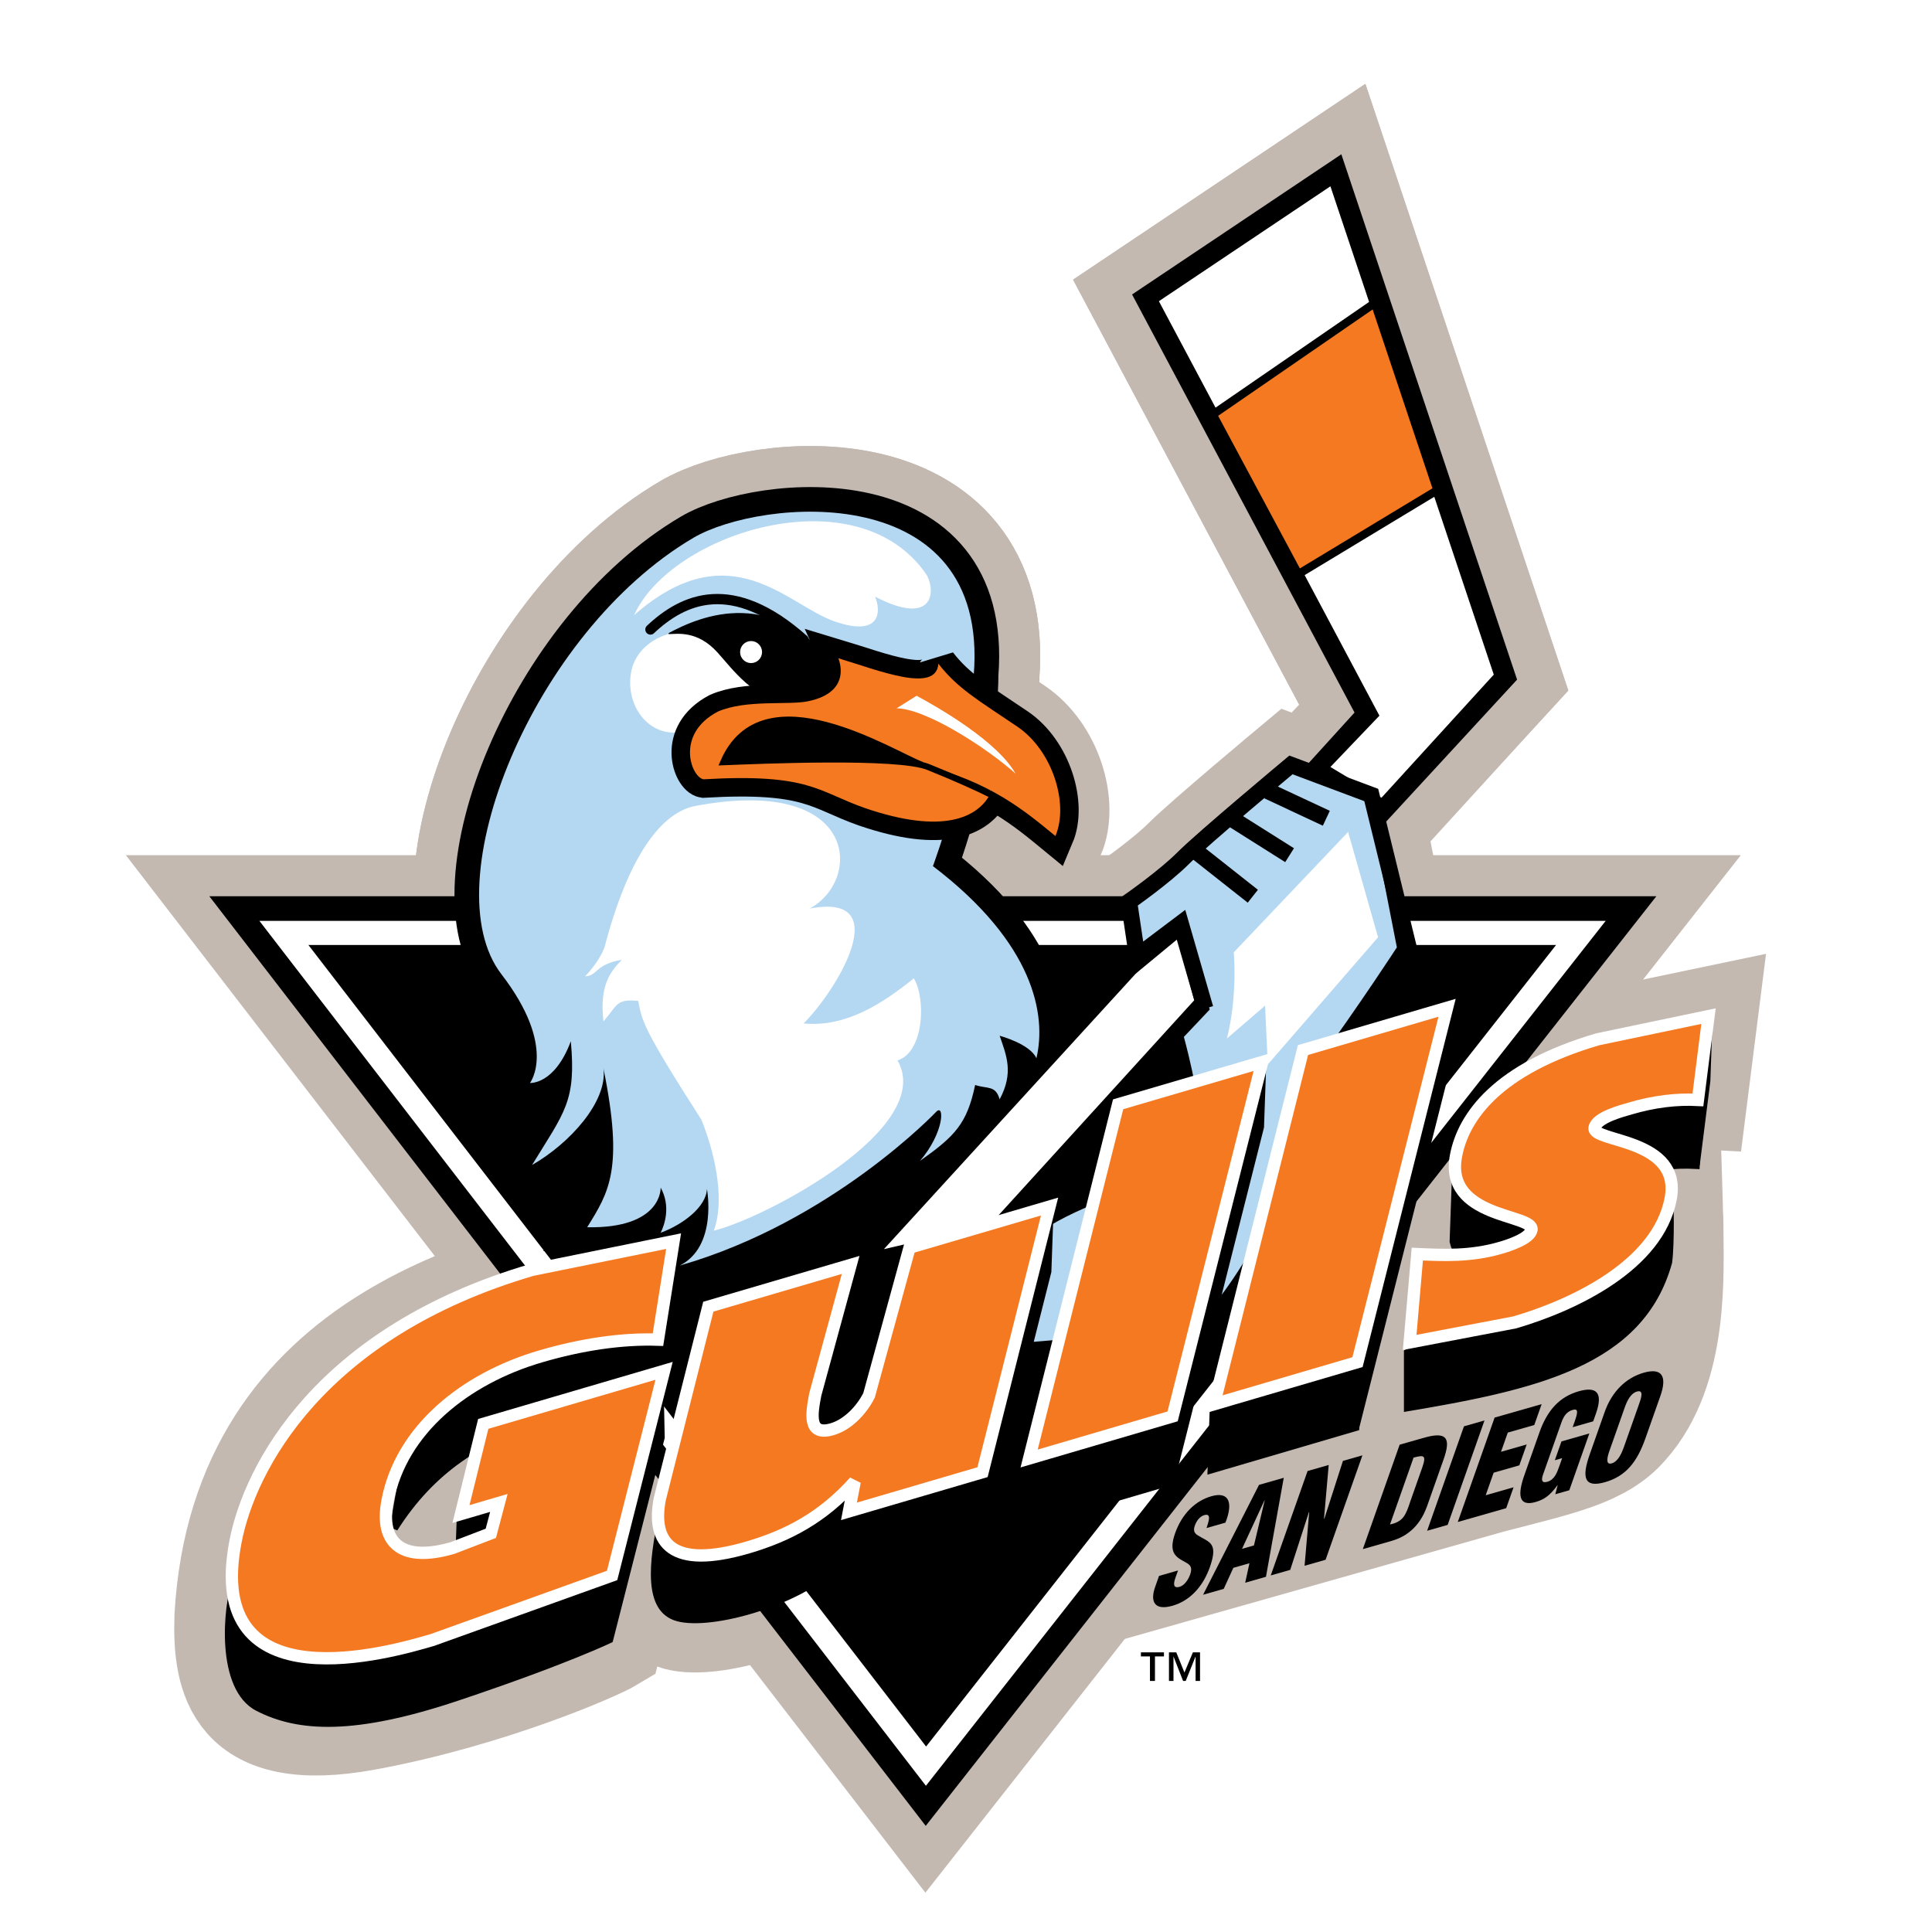
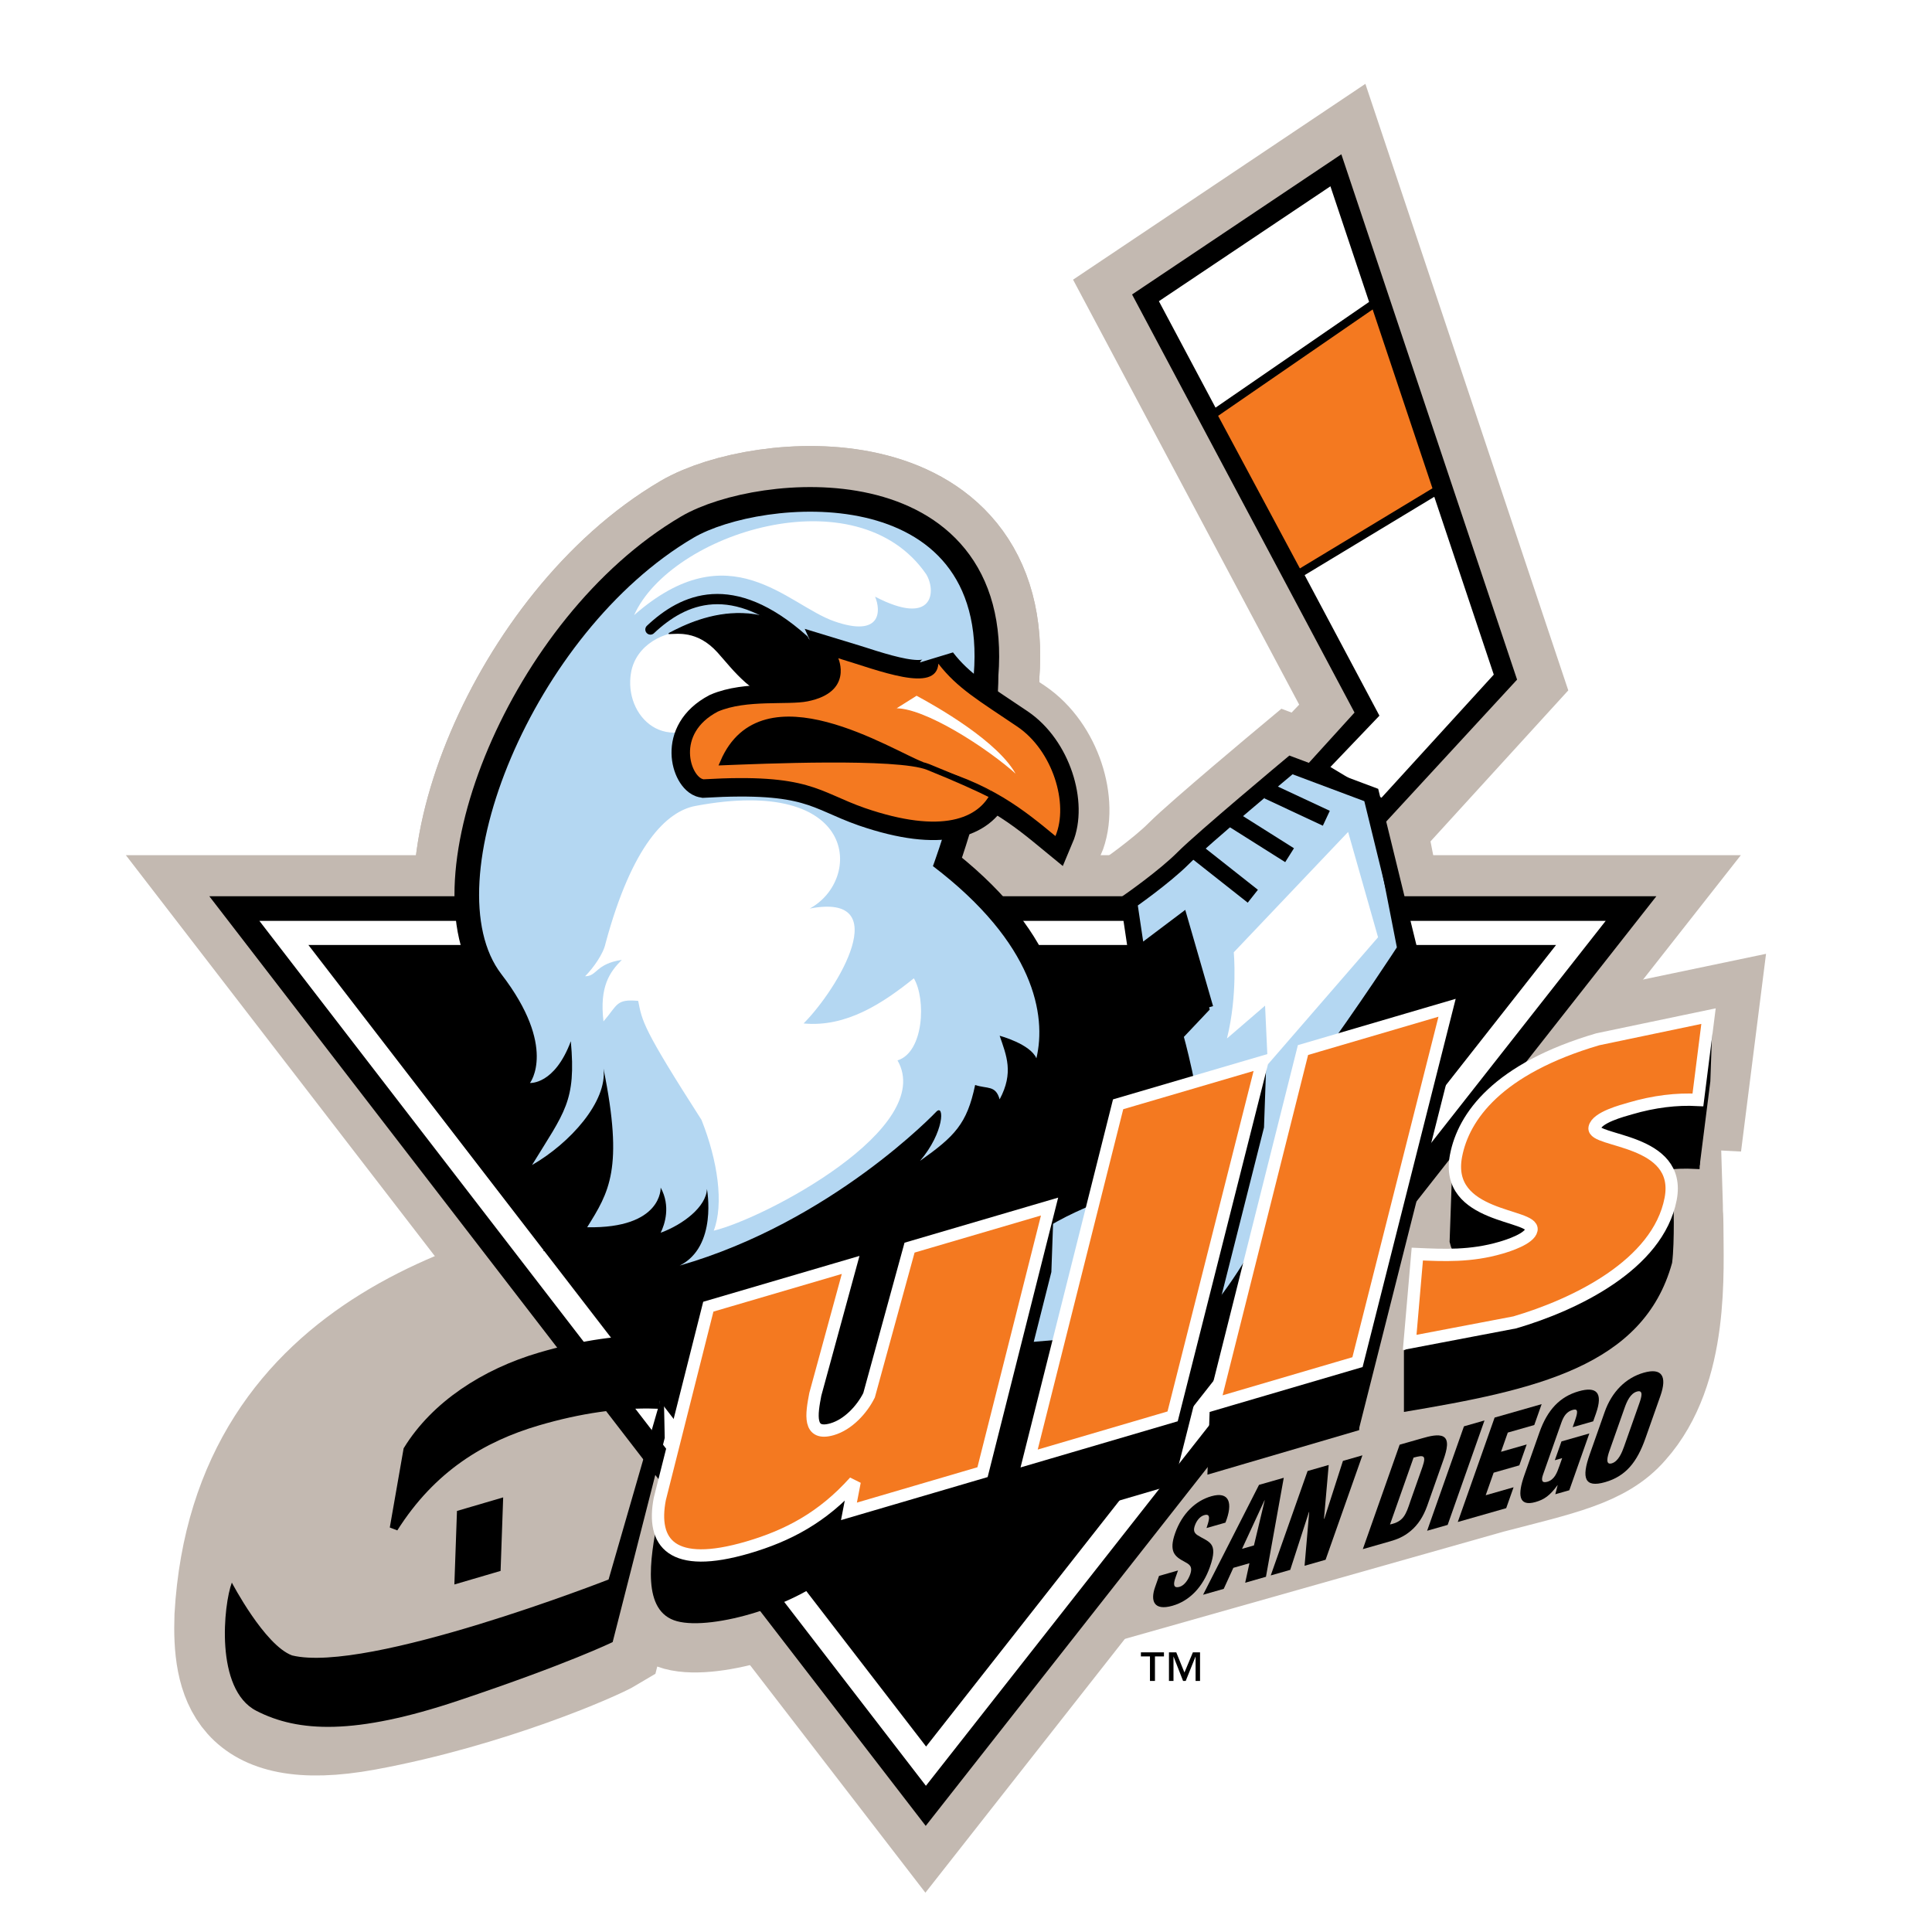
<svg xmlns="http://www.w3.org/2000/svg" version="1.0" id="Layer_1" x="0px" y="0px" width="192.756px" height="192.756px" viewBox="0 0 192.756 192.756" enable-background="new 0 0 192.756 192.756" xml:space="preserve">
  <g>
    <polygon fill-rule="evenodd" clip-rule="evenodd" fill="#FFFFFF" points="0,0 192.756,0 192.756,192.756 0,192.756 0,0  " />
    <polygon fill-rule="evenodd" clip-rule="evenodd" fill="#C3B9B1" stroke="#C3B9B1" stroke-width="18.015" stroke-miterlimit="2.613" points="   30.872,94.331 155.146,94.331 92.397,174.169 30.872,94.331 30.872,94.331  " />
    <path fill-rule="evenodd" clip-rule="evenodd" fill="#C3B9B1" stroke="#C3B9B1" stroke-width="13.101" stroke-miterlimit="2.613" d="   M93.417,110.912c0,0-10.39,10.986-25.602,15.354c3.803-1.91,2.716-7.642,2.716-7.642c-0.068,1.773-2.376,3.548-4.617,4.366   c0.408-0.818,1.019-2.661,0-4.504c0,0,0.204,4.095-7.333,3.958c2.178-3.502,3.667-5.8,1.629-15.831   c0.407,3.275-3.327,7.438-7.13,9.622c3.26-5.323,4.414-6.347,3.871-12.351c-1.63,4.366-4.075,4.161-4.075,4.161   s2.754-3.56-2.852-10.85c-6.926-9.007,3.11-34.093,19.15-43.535c6.723-3.958,29.541-6.005,27.979,13.646   c0,8.189-4.075,19.106-4.075,19.106c10.12,7.711,11.341,14.876,10.323,19.175c-0.611-1.434-3.667-2.252-3.667-2.252   c0.679,1.979,1.426,3.686,0,6.346c-0.407-1.433-1.223-1.022-2.445-1.433c-0.815,3.89-2.037,5.118-5.5,7.574   C94.231,112.959,94.231,110.094,93.417,110.912L93.417,110.912L93.417,110.912z" />
    <path fill-rule="evenodd" clip-rule="evenodd" fill="#C3B9B1" stroke="#C3B9B1" stroke-width="13.101" stroke-miterlimit="2.613" d="   M93.417,110.912c0,0-10.39,10.986-25.602,15.354c3.803-1.91,2.716-7.642,2.716-7.642c-0.068,1.773-2.376,3.548-4.617,4.366   c0.408-0.818,1.019-2.661,0-4.504c0,0,0.204,4.095-7.333,3.958c2.178-3.502,3.667-5.8,1.629-15.831   c0.407,3.275-3.327,7.438-7.13,9.622c3.26-5.323,4.414-6.347,3.871-12.351c-1.63,4.366-4.075,4.161-4.075,4.161   s2.754-3.56-2.852-10.85c-6.926-9.007,3.11-34.093,19.15-43.535c6.723-3.958,29.541-6.005,27.979,13.646   c0,8.189-4.075,19.106-4.075,19.106c10.12,7.711,11.341,14.876,10.323,19.175c-0.611-1.434-3.667-2.252-3.667-2.252   c0.679,1.979,1.426,3.686,0,6.346c-0.407-1.433-1.223-1.022-2.445-1.433c-0.815,3.89-2.037,5.118-5.5,7.574   C94.231,112.959,94.231,110.094,93.417,110.912L93.417,110.912L93.417,110.912z" />
-     <polyline fill="none" stroke="#C3B9B1" stroke-width="13.101" stroke-miterlimit="2.613" points="90.768,122.99 137.625,71.403    115.623,30.051 132.736,18.587 149.034,67.308 97.694,122.99  " />
    <polygon fill-rule="evenodd" clip-rule="evenodd" fill="#C3B9B1" stroke="#C3B9B1" stroke-width="13.101" stroke-miterlimit="2.613" points="   137.829,79.591 149.034,67.308 132.736,18.587 115.623,30.051 137.625,71.403 132.736,76.521 137.829,79.591  " />
    <path fill-rule="evenodd" clip-rule="evenodd" fill="#C3B9B1" stroke="#C3B9B1" stroke-width="9.826" stroke-miterlimit="2.613" d="   M119.29,132.816c0,0,9.372-8.598,12.224-26.203c4.482-6.142,8.285-12.01,8.285-12.01l-2.988-15.286l-8.013-3.002   c0,0-8.829,7.37-10.73,9.281c-1.9,1.911-5.433,4.367-5.433,4.367l0.951,6.415l4.583-3.788l2.071,8.018l-2.58,2.729   c0,0,1.63,5.732,2.037,11.055c-4.554,5.534-20.78,4.094-24.447,20.472C100.955,134.591,119.29,132.816,119.29,132.816   L119.29,132.816L119.29,132.816z" />
    <path fill-rule="evenodd" clip-rule="evenodd" fill="#C3B9B1" stroke="#C3B9B1" stroke-width="9.826" stroke-miterlimit="2.613" d="   M93.621,66.217c1.9,2.457,4,3.656,7.877,6.278c3.531,2.388,5.16,7.711,3.803,10.918c-2.988-2.457-6.52-5.459-13.31-7.097   c-2.989-1.091-15.891-9.417-19.83-0.273c3.531-0.136,17.384-0.75,20.44,0.478c3.056,1.229,5.093,1.842,6.315,2.457   c-1.223,2.662-4.889,4.299-12.631,1.638c-4.686-1.638-5.5-3.48-16.094-2.866c-1.223-0.205-2.853-4.503,1.426-6.755   c2.852-1.228,6.966-0.623,8.964-1.024c4.583-0.921,3.055-4.299,3.055-4.299C87.712,66.899,93.417,69.219,93.621,66.217   L93.621,66.217L93.621,66.217z" />
    <path fill-rule="evenodd" clip-rule="evenodd" fill="#C3B9B1" stroke="#C3B9B1" stroke-width="9.826" stroke-miterlimit="2.613" d="   M140.07,134.728v6.141c13.038-2.183,23.903-4.503,26.756-14.875c0.271-2.047,0.136-6.415,0.136-6.415   C163.295,122.854,140.07,134.728,140.07,134.728L140.07,134.728L140.07,134.728z" />
    <path fill-rule="evenodd" clip-rule="evenodd" fill="#C3B9B1" stroke="#C3B9B1" stroke-width="9.826" stroke-miterlimit="2.613" d="   M65.642,151.514c-0.814,4.094-1.63,9.281,1.902,10.235c3.53,0.956,12.359-1.638,15.89-5.186c3.532-3.548,3.124-10.918,3.124-10.918   L65.642,151.514L65.642,151.514z" />
    <polygon fill-rule="evenodd" clip-rule="evenodd" fill="#C3B9B1" stroke="#C3B9B1" stroke-width="9.826" stroke-miterlimit="2.613" points="   135.438,135.9 135.209,142.374 120.893,146.576 121.121,140.102 135.438,135.9 135.438,135.9  " />
    <path fill-rule="evenodd" clip-rule="evenodd" fill="#C3B9B1" stroke="#C3B9B1" stroke-width="9.826" stroke-miterlimit="2.613" d="   M169.402,109.738c-2.119-0.113-4.368,0.154-6.753,0.854c-0.758,0.223-3.355,0.887-3.556,1.927c-0.281,1.456,7.94,3.373,7.94,9.596   c0,4.735,0.642,14.489-4.557,20.309c-2.594,3.017-6.828,3.842-13.749,5.646l-33.152,9.388l0.76-24.947   c2.613,0.117,30.402-7.139,33.429-8.027c0.698-0.204,2.861-0.888,3.032-1.772c0.31-1.612-8.737-1.116-7.527-7.409   c0.749-3.901,4.138-8.674,14.148-11.612l11.042-2.309L169.402,109.738L169.402,109.738L169.402,109.738z" />
    <path fill-rule="evenodd" clip-rule="evenodd" fill="#C3B9B1" stroke="#C3B9B1" stroke-width="9.826" stroke-miterlimit="2.613" d="   M64.895,124.424c-14.872,2.865-40.949,8.393-42.579,36.849c-0.204,6.141,0.937,12.894,14.261,10.439   c12.224-2.252,23.021-6.96,24.549-7.882c1.121-4.401,5.195-20.368,5.195-20.368l-0.204-7.165L64.895,124.424L64.895,124.424   L64.895,124.424z" />
    <polygon fill-rule="evenodd" clip-rule="evenodd" stroke="#000000" stroke-width="9.826" stroke-miterlimit="2.613" points="   30.872,94.331 155.146,94.331 92.397,174.169 30.872,94.331 30.872,94.331  " />
    <polygon fill-rule="evenodd" clip-rule="evenodd" fill="#FFFFFF" stroke="#FFFFFF" stroke-width="4.913" stroke-miterlimit="2.613" points="   30.872,94.331 155.146,94.331 92.397,174.169 30.872,94.331 30.872,94.331  " />
    <polygon fill-rule="evenodd" clip-rule="evenodd" stroke="#000000" stroke-width="0.102" stroke-miterlimit="2.613" points="   30.872,94.331 155.146,94.331 92.397,174.169 30.872,94.331 30.872,94.331  " />
    <path fill="none" stroke="#000000" stroke-width="4.913" stroke-miterlimit="2.613" d="M93.417,110.912   c0,0-10.39,10.986-25.602,15.354c3.803-1.91,2.716-7.642,2.716-7.642c-0.068,1.773-2.376,3.548-4.617,4.366   c0.408-0.818,1.019-2.661,0-4.504c0,0,0.204,4.095-7.333,3.958c2.178-3.502,3.667-5.8,1.629-15.831   c0.407,3.275-3.327,7.438-7.13,9.622c3.26-5.323,4.414-6.347,3.871-12.351c-1.63,4.366-4.075,4.161-4.075,4.161   s2.754-3.56-2.852-10.85c-6.927-9.007,3.11-34.093,19.15-43.535c6.723-3.958,29.541-6.005,27.979,13.646   c0,8.189-4.075,19.106-4.075,19.106c10.12,7.711,11.341,14.876,10.323,19.175c-0.611-1.434-3.667-2.252-3.667-2.252   c0.679,1.979,1.426,3.686,0,6.346c-0.407-1.433-1.223-1.022-2.445-1.433c-0.815,3.89-2.037,5.118-5.5,7.574   C94.231,112.959,94.231,110.094,93.417,110.912L93.417,110.912L93.417,110.912z" />
    <path fill-rule="evenodd" clip-rule="evenodd" fill="#B4D7F2" d="M93.417,110.912c0,0-10.39,10.986-25.602,15.354   c3.803-1.91,2.716-7.642,2.716-7.642c-0.068,1.773-2.376,3.548-4.617,4.366c0.408-0.818,1.019-2.661,0-4.504   c0,0,0.204,4.095-7.333,3.958c2.178-3.502,3.667-5.8,1.629-15.831c0.407,3.275-3.327,7.438-7.13,9.622   c3.26-5.323,4.414-6.347,3.871-12.351c-1.63,4.366-4.075,4.161-4.075,4.161s2.753-3.56-2.852-10.85   c-6.927-9.007,3.11-34.093,19.15-43.535c6.723-3.958,29.541-6.005,27.979,13.646c0,8.189-4.075,19.106-4.075,19.106   c10.12,7.711,11.341,14.876,10.323,19.175c-0.611-1.434-3.667-2.252-3.667-2.252c0.679,1.979,1.426,3.686,0,6.346   c-0.407-1.433-1.223-1.022-2.445-1.433c-0.815,3.89-2.037,5.118-5.5,7.574C94.231,112.959,94.231,110.094,93.417,110.912   L93.417,110.912L93.417,110.912z" />
    <polyline fill="none" stroke="#000000" stroke-width="4.094" stroke-miterlimit="2.613" points="90.768,122.99 137.625,71.403    115.623,30.051 132.736,18.587 149.034,67.308 97.694,122.99  " />
    <polygon fill-rule="evenodd" clip-rule="evenodd" fill="#FFFFFF" points="137.829,79.591 149.034,67.308 132.736,18.587    115.623,30.051 137.625,71.403 132.736,76.521 137.829,79.591  " />
    <polygon fill-rule="evenodd" clip-rule="evenodd" fill="#F47920" points="121.327,41.105 136.811,30.46 143.075,49.191    129.884,57.073 121.327,41.105 121.327,41.105  " />
    <path fill="none" stroke="#000000" stroke-width="0.819" stroke-miterlimit="2.613" d="M120.92,41.413l16.502-11.362    M128.865,57.687l15.076-9.109" />
-     <polygon fill-rule="evenodd" clip-rule="evenodd" fill="#FFFFFF" points="119.153,99.79 98.781,122.172 88.187,124.628    117.253,92.83 119.153,99.79  " />
    <path fill-rule="evenodd" clip-rule="evenodd" fill="#B4D7F2" stroke="#000000" stroke-width="0.819" stroke-miterlimit="2.613" d="   M119.29,132.816c0,0,9.372-8.598,12.224-26.203c4.482-6.142,8.285-12.01,8.285-12.01l-2.988-15.286l-8.013-3.002   c0,0-8.829,7.37-10.73,9.281c-1.9,1.911-5.433,4.367-5.433,4.367l0.951,6.415l4.583-3.788l2.071,8.018l-2.58,2.729   c0,0,1.63,5.732,2.037,11.055c-4.554,5.534-20.78,4.094-24.447,20.472C100.955,134.591,119.29,132.816,119.29,132.816   L119.29,132.816L119.29,132.816z" />
    <polygon fill-rule="evenodd" clip-rule="evenodd" stroke="#000000" stroke-width="1.638" stroke-miterlimit="2.613" points="   119.29,84.914 124.994,89.417 119.29,84.914  " />
    <polygon fill-rule="evenodd" clip-rule="evenodd" stroke="#000000" stroke-width="1.638" stroke-miterlimit="2.613" points="   122.821,81.639 128.662,85.323 122.821,81.639  " />
    <polygon fill-rule="evenodd" clip-rule="evenodd" stroke="#000000" stroke-width="1.638" stroke-miterlimit="2.613" points="   126.488,78.909 132.328,81.639 126.488,78.909  " />
    <path fill-rule="evenodd" clip-rule="evenodd" fill="#FFFFFF" d="M122.413,103.61l3.804-3.275l0.271,5.869l11.001-12.692   l-2.987-10.509l-11.409,12.01C123.093,95.013,123.501,99.243,122.413,103.61L122.413,103.61L122.413,103.61z" />
    <path fill="none" stroke="#000000" stroke-width="1.024" stroke-linecap="round" stroke-miterlimit="2.613" d="M64.895,62.805   c3.26-3.071,8.15-5.323,15.28,1.023" />
    <path fill-rule="evenodd" clip-rule="evenodd" fill="#FFFFFF" stroke="#FFFFFF" stroke-width="0.102" stroke-miterlimit="2.613" d="   M68.664,63.112c-2.292-0.204-5.164,1.236-5.653,3.992c-0.764,4.299,3.515,8.598,8.607,3.89c3.274-3.027,8.098-1.842,8.098-1.842   L68.664,63.112L68.664,63.112z" />
    <path fill-rule="evenodd" clip-rule="evenodd" stroke="#000000" stroke-width="0.102" stroke-linecap="round" stroke-miterlimit="2.613" d="   M78.749,70.174c-3.572-0.512-5.581-3.404-7.131-5.118c-2.037-2.251-4.074-1.843-4.89-1.843c3.056-1.637,10.798-5.117,17.317,4.299   C83.889,66.887,80.737,70.46,78.749,70.174L78.749,70.174L78.749,70.174z" />
-     <path fill-rule="evenodd" clip-rule="evenodd" fill="#FFFFFF" d="M73.84,65.057c0-0.607,0.49-1.1,1.095-1.1   c0.604,0,1.095,0.493,1.095,1.1s-0.491,1.1-1.095,1.1C74.33,66.157,73.84,65.664,73.84,65.057L73.84,65.057L73.84,65.057z" />
    <path fill-rule="evenodd" clip-rule="evenodd" fill="#F47920" stroke="#000000" stroke-width="3.685" stroke-miterlimit="2.613" d="   M93.621,66.217c1.9,2.457,4,3.656,7.877,6.278c3.531,2.388,5.16,7.711,3.803,10.918c-2.988-2.457-6.52-5.459-13.31-7.097   c-2.989-1.091-15.891-9.417-19.83-0.273c3.531-0.136,17.384-0.75,20.44,0.478c3.056,1.229,5.093,1.842,6.315,2.457   c-1.223,2.662-4.889,4.299-12.631,1.638c-4.686-1.638-5.5-3.48-16.094-2.866c-1.223-0.205-2.853-4.503,1.426-6.755   c2.852-1.228,6.966-0.623,8.964-1.024c4.583-0.921,3.055-4.299,3.055-4.299C87.712,66.899,93.417,69.219,93.621,66.217   L93.621,66.217L93.621,66.217z" />
    <path fill-rule="evenodd" clip-rule="evenodd" d="M91.991,76.316c-2.989-1.091-15.891-9.417-19.83-0.273   c3.531-0.136,17.384-0.75,20.44,0.478L91.991,76.316L91.991,76.316z" />
    <path fill="none" stroke="#000000" stroke-width="0.614" stroke-miterlimit="2.613" d="M76.01,72.23l-1.017,3.705 M79.483,71.832   l-1.062,4 M82.893,72.469l-0.877,3.305 M86.114,73.611l-0.578,2.18 M88.576,74.712l-0.312,1.176" />
    <path fill-rule="evenodd" clip-rule="evenodd" fill="#F47920" d="M93.621,66.217c1.9,2.457,4,3.656,7.877,6.278   c3.531,2.388,5.16,7.711,3.803,10.918c-2.988-2.457-6.52-5.459-13.31-7.097c-2.989-1.091-15.891-9.417-19.83-0.273   c3.531-0.136,17.384-0.75,20.44,0.478c3.056,1.229,5.093,1.842,6.315,2.457c-1.223,2.662-4.889,4.299-12.631,1.638   c-4.686-1.638-5.501-3.48-16.094-2.866c-1.223-0.205-2.853-4.503,1.426-6.755c2.852-1.228,6.966-0.623,8.964-1.024   c4.583-0.921,3.055-4.299,3.055-4.299C87.712,66.899,93.417,69.219,93.621,66.217L93.621,66.217L93.621,66.217z" />
    <path fill="none" stroke="#000000" stroke-width="0.614" stroke-miterlimit="2.613" d="M91.991,76.316   c-2.989-1.091-15.891-9.417-19.83-0.273c3.531-0.136,17.384-0.75,20.44,0.478c3.056,1.229,5.145,2.202,6.366,2.815" />
    <path fill-rule="evenodd" clip-rule="evenodd" fill="#FFFFFF" d="M63.265,61.372c3.667-8.188,22.207-14.125,29.133-4.094   c1.019,1.638,0.815,5.323-5.093,2.251c0.611,1.434,0.611,4.095-4.074,2.457C78.544,60.349,72.84,52.979,63.265,61.372   L63.265,61.372L63.265,61.372z" />
    <path fill-rule="evenodd" clip-rule="evenodd" fill="#FFFFFF" d="M69.377,80.41c-2.868,0.54-6.316,3.89-8.964,13.716   c-0.204,1.023-1.222,2.456-2.037,3.275c1.222,0,1.019-1.228,3.667-1.638c-1.223,1.228-2.242,2.661-1.834,6.142   c1.426-1.638,1.222-2.252,3.463-2.047c0.408,2.047,0.408,2.661,6.316,11.872c1.629,4.095,2.241,8.395,1.222,11.056   c5.093-1.229,22.206-10.236,18.335-16.991c2.649-0.819,2.852-6.142,1.63-8.188c-3.055,2.456-6.723,4.913-11,4.503   c3.462-3.479,9.167-13.101,0.61-11.463C86.082,87.78,85.675,77.339,69.377,80.41L69.377,80.41L69.377,80.41z" />
    <path fill-rule="evenodd" clip-rule="evenodd" fill="#FFFFFF" stroke="#F47920" stroke-width="0.102" stroke-miterlimit="2.613" d="   M91.447,69.356l-2.173,1.365c2.853-0.137,9.236,3.958,12.224,6.687C99.789,73.973,93.25,70.326,91.447,69.356L91.447,69.356   L91.447,69.356z" />
    <path fill-rule="evenodd" clip-rule="evenodd" d="M140.07,134.728v6.141c13.038-2.183,23.903-4.503,26.756-14.875   c0.271-2.047,0.136-6.415,0.136-6.415C163.295,122.854,140.07,134.728,140.07,134.728L140.07,134.728L140.07,134.728z" />
    <path fill-rule="evenodd" clip-rule="evenodd" d="M65.642,151.514c-0.814,4.094-1.63,9.281,1.902,10.235   c3.53,0.956,12.359-1.638,15.89-5.186c3.532-3.548,3.124-10.918,3.124-10.918L65.642,151.514L65.642,151.514z" />
    <path fill-rule="evenodd" clip-rule="evenodd" d="M23.13,157.895c-0.814,2.149-1.731,10.645,2.445,12.794   c4.176,2.149,9.83,2.438,20.168-1.023c11.001-3.685,15.382-5.835,15.382-5.835l5.195-20.368l-0.103-4.913l-5.5,19.038   c0,0-24.04,9.416-31.577,7.574C26.39,164.138,23.13,157.895,23.13,157.895L23.13,157.895L23.13,157.895z" />
    <polygon fill-rule="evenodd" clip-rule="evenodd" stroke="#000000" stroke-width="0.819" stroke-miterlimit="2.613" points="   170.46,101.379 170.232,107.854 169.175,116.212 169.402,109.738 170.46,101.379 170.46,101.379  " />
    <path fill-rule="evenodd" clip-rule="evenodd" stroke="#000000" stroke-width="0.819" stroke-miterlimit="2.613" d="   M169.402,109.738l-0.228,6.474c-2.12-0.113-4.368,0.153-6.755,0.853c-0.687,0.203-2.895,0.77-3.442,1.651l0.228-6.474   c0.549-0.882,2.756-1.449,3.444-1.65C165.034,109.893,167.283,109.625,169.402,109.738L169.402,109.738L169.402,109.738z" />
    <path fill-rule="evenodd" clip-rule="evenodd" stroke="#000000" stroke-width="0.819" stroke-miterlimit="2.613" d="   M152.708,122.365l-0.229,6.474c-0.707-0.917-5.094-1.169-6.837-3.625l0.229-6.474C147.614,121.195,152,121.448,152.708,122.365   L152.708,122.365z" />
    <path fill-rule="evenodd" clip-rule="evenodd" stroke="#000000" stroke-width="0.819" stroke-miterlimit="2.613" d="   M145.871,118.74l-0.229,6.474c-0.277-0.391-0.487-0.837-0.604-1.351l0.228-6.474C145.383,117.903,145.594,118.35,145.871,118.74   L145.871,118.74z" />
    <polygon fill-rule="evenodd" clip-rule="evenodd" stroke="#000000" stroke-width="0.819" stroke-miterlimit="2.613" points="   144.375,100.545 144.146,107.018 135.209,142.374 135.438,135.9 144.375,100.545 144.375,100.545  " />
    <polygon fill-rule="evenodd" clip-rule="evenodd" stroke="#000000" stroke-width="0.819" stroke-miterlimit="2.613" points="   135.438,135.9 135.209,142.374 120.893,146.576 121.121,140.102 135.438,135.9 135.438,135.9  " />
    <polygon fill-rule="evenodd" clip-rule="evenodd" stroke="#000000" stroke-width="0.819" stroke-miterlimit="2.613" points="   125.93,105.958 125.702,112.432 116.765,147.787 116.992,141.312 125.93,105.958 125.93,105.958  " />
    <polygon fill-rule="evenodd" clip-rule="evenodd" stroke="#000000" stroke-width="0.819" stroke-miterlimit="2.613" points="   116.992,141.312 116.765,147.787 102.447,151.987 102.676,145.515 116.992,141.312 116.992,141.312  " />
    <polygon fill-rule="evenodd" clip-rule="evenodd" stroke="#000000" stroke-width="0.819" stroke-miterlimit="2.613" points="   104.716,120.379 104.487,126.852 97.801,153.352 98.029,146.878 104.716,120.379 104.716,120.379  " />
    <polygon fill-rule="evenodd" clip-rule="evenodd" stroke="#000000" stroke-width="0.819" stroke-miterlimit="2.613" points="   49.773,149.948 49.545,156.421 45.762,157.531 45.991,151.058 49.773,149.948 49.773,149.948  " />
    <path fill-rule="evenodd" clip-rule="evenodd" stroke="#000000" stroke-width="0.819" stroke-miterlimit="2.613" d="   M65.646,133.659l-0.229,6.474c-3.602-0.121-7.613,0.467-11.746,1.681c-5.567,1.633-10.575,4.651-14.378,10.655l1.367-7.822   c2.735-4.444,7.673-7.674,13.24-9.307C58.032,134.127,62.043,133.538,65.646,133.659L65.646,133.659L65.646,133.659z" />
    <polygon fill-rule="evenodd" clip-rule="evenodd" fill="#F47920" stroke="#FFFFFF" stroke-width="1.228" stroke-miterlimit="2.613" points="   144.375,100.545 135.438,135.9 121.121,140.102 130,104.764 144.375,100.545 144.375,100.545  " />
    <polygon fill-rule="evenodd" clip-rule="evenodd" fill="#F47920" stroke="#FFFFFF" stroke-width="1.228" stroke-miterlimit="2.613" points="   125.93,105.958 116.992,141.312 102.676,145.515 111.555,110.176 125.93,105.958 125.93,105.958  " />
-     <path fill-rule="evenodd" clip-rule="evenodd" fill="#F47920" stroke="#FFFFFF" stroke-width="1.228" stroke-miterlimit="2.613" d="   M49.773,149.948l-3.782,1.109l2.223-8.995l18.042-5.293l-5.187,20.415l-17.932,6.439c-3.958,1.161-22.814,6.695-19.646-9.791   c1.419-7.386,8.415-20.922,29.598-27.139l14.116-2.865l-1.56,9.83c-3.602-0.121-7.613,0.468-11.746,1.681   c-7.508,2.203-13.871,7.309-15.231,14.382c-0.85,4.421,1.619,6.15,6.507,4.716l3.795-1.457L49.773,149.948L49.773,149.948   L49.773,149.948z" />
    <path fill-rule="evenodd" clip-rule="evenodd" fill="#F47920" stroke="#FFFFFF" stroke-width="1.228" stroke-miterlimit="2.613" d="   M169.402,109.738c-2.119-0.113-4.368,0.154-6.753,0.854c-0.758,0.223-3.355,0.887-3.556,1.927   c-0.281,1.456,8.757,1.013,7.587,7.099c-1.27,6.604-9.611,10.574-15.547,12.315l-10.489,1.999l0.761-8.812   c2.613,0.116,5.333,0.25,8.359-0.639c0.698-0.204,2.861-0.888,3.032-1.772c0.31-1.612-8.737-1.116-7.527-7.409   c0.749-3.901,4.138-8.674,14.148-11.612l11.042-2.309L169.402,109.738L169.402,109.738L169.402,109.738z" />
    <path fill-rule="evenodd" clip-rule="evenodd" fill="#F47920" stroke="#FFFFFF" stroke-width="1.228" stroke-miterlimit="2.613" d="   M85.271,147.824c-3.217,3.594-6.693,5.399-10.651,6.561c-7.624,2.238-9.631-0.461-8.792-4.83l4.841-19.186l14.2-4.167l-3.525,12.91   c-0.38,1.977-0.752,4.196,1.693,3.478c1.571-0.46,2.955-1.946,3.67-3.383l4.039-14.729l13.969-4.099l-6.687,26.499l-13.328,3.911   L85.271,147.824L85.271,147.824L85.271,147.824z" />
    <path fill="none" stroke="#000000" stroke-width="1.638" stroke-miterlimit="2.613" d="M140.885,95.969l-4.074-16.651   l-8.013-3.002c0,0-8.829,7.37-10.73,9.281c-1.9,1.911-5.433,4.367-5.433,4.367l0.814,5.459l4.347-3.276l2.444,8.462" />
    <path fill-rule="evenodd" clip-rule="evenodd" d="M115.636,157.23l-0.392,1.112c-0.485,1.374-0.135,2.398,1.739,1.863   c1.7-0.485,3.023-1.863,3.729-3.863c0.445-1.265,0.411-1.879,0.12-2.271c-0.291-0.391-0.827-0.562-1.39-0.927   c-0.29-0.217-0.445-0.46-0.167-1.102c0.209-0.472,0.551-0.819,0.955-0.897c0.655-0.138,0.339,0.703,0.146,1.308l1.886-0.539   c0.784-1.985,0.376-3.143-1.405-2.634c-1.584,0.452-2.926,1.734-3.617,3.694c-0.323,0.916-0.326,1.492-0.14,1.913   c0.197,0.418,0.591,0.669,1.067,0.919c0.398,0.237,0.886,0.396,0.577,1.272c-0.186,0.527-0.577,1.103-1.054,1.238   c-0.653,0.186-0.629-0.295-0.419-0.894l0.26-0.735L115.636,157.23L115.636,157.23L115.636,157.23z" />
    <path fill-rule="evenodd" clip-rule="evenodd" d="M122.092,158.521l0.959-2.098l1.606-0.459l-0.424,1.945l2.072-0.593l1.777-9.877   l-2.469,0.706l-5.583,10.964L122.092,158.521L122.092,158.521L122.092,158.521L122.092,158.521z M125.106,154.188l-1.188,0.339   l2.24-4.837l0.024-0.007L125.106,154.188L125.106,154.188L125.106,154.188z" />
    <polygon fill-rule="evenodd" clip-rule="evenodd" points="130.158,156.217 132.254,155.618 135.929,145.198 133.985,145.754    132.131,151.519 132.095,151.529 132.565,146.16 130.458,146.763 126.782,157.182 128.727,156.626 130.589,150.872    130.621,150.838 130.158,156.217 130.158,156.217  " />
    <path fill-rule="evenodd" clip-rule="evenodd" d="M138.729,153.769c0.629-0.18,1.305-0.436,1.987-1.005   c0.751-0.614,1.288-1.455,1.667-2.501l1.633-4.626c0.352-1,0.581-1.978-0.014-2.308c-0.503-0.269-1.389-0.04-2.134,0.174   l-2.225,0.635l-3.674,10.419L138.729,153.769L138.729,153.769L138.729,153.769L138.729,153.769z M141.031,145.427   c0.992-0.258,1.305-0.285,0.885,0.935l-1.199,3.403c-0.456,1.379-0.702,2.05-2.036,2.331L141.031,145.427L141.031,145.427   L141.031,145.427z" />
    <polygon fill-rule="evenodd" clip-rule="evenodd" points="144.433,152.139 148.108,141.72 146.059,142.305 142.384,152.724    144.433,152.139 144.433,152.139  " />
    <polygon fill-rule="evenodd" clip-rule="evenodd" points="150.274,150.47 151.01,148.385 148.228,149.181 149.021,146.93    151.583,146.198 152.318,144.114 149.756,144.846 150.433,142.929 153.075,142.174 153.81,140.091 149.118,141.431 145.443,151.85    150.274,150.47 150.274,150.47  " />
    <path fill-rule="evenodd" clip-rule="evenodd" d="M156.569,148.684l2-5.668l-2.782,0.795l-0.662,1.875l0.733-0.209l-0.289,0.818   c-0.235,0.668-0.493,1.342-1.192,1.541c-0.535,0.152-0.634-0.132-0.428-0.715l1.817-5.153c0.24-0.682,0.539-1.142,1.174-1.311   c0.542-0.143,0.479,0.275,0.165,1.164l-0.201,0.57l2.049-0.585l0.275-0.778c0.749-2.126,0.027-2.719-1.72-2.22   c-1.874,0.535-3.119,1.84-3.919,4.104l-1.509,4.279c-0.666,1.89-0.612,3.16,1.122,2.665c0.885-0.253,1.449-0.664,2.182-1.672   l0.023-0.008l-0.235,0.905L156.569,148.684L156.569,148.684L156.569,148.684z" />
    <path fill-rule="evenodd" clip-rule="evenodd" d="M162.038,144.311c-0.211,0.597-0.571,1.499-1.235,1.689   c-0.663,0.19-0.431-0.677-0.22-1.273l1.509-4.28c0.225-0.639,0.576-1.426,1.229-1.612c0.675-0.192,0.452,0.558,0.227,1.197   L162.038,144.311L162.038,144.311L162.038,144.311L162.038,144.311z M165.655,139.279c0.705-2,0.131-2.836-1.662-2.323   c-1.793,0.512-3.186,1.909-3.892,3.91l-1.494,4.237c-0.828,2.347-0.537,3.364,1.535,2.771c2.071-0.592,3.189-2.011,4.018-4.359   L165.655,139.279L165.655,139.279L165.655,139.279z" />
    <path fill-rule="evenodd" clip-rule="evenodd" d="M119.729,164.854h-0.714l-0.843,2.013l-0.816-2.013h-0.729v2.853h0.452v-2.446   l0.957,2.446h0.263l0.985-2.446v2.446h0.444V164.854L119.729,164.854L119.729,164.854L119.729,164.854z M116.129,164.854h-2.3   v0.406h0.903v2.446h0.499v-2.446h0.897V164.854L116.129,164.854L116.129,164.854z" />
  </g>
</svg>